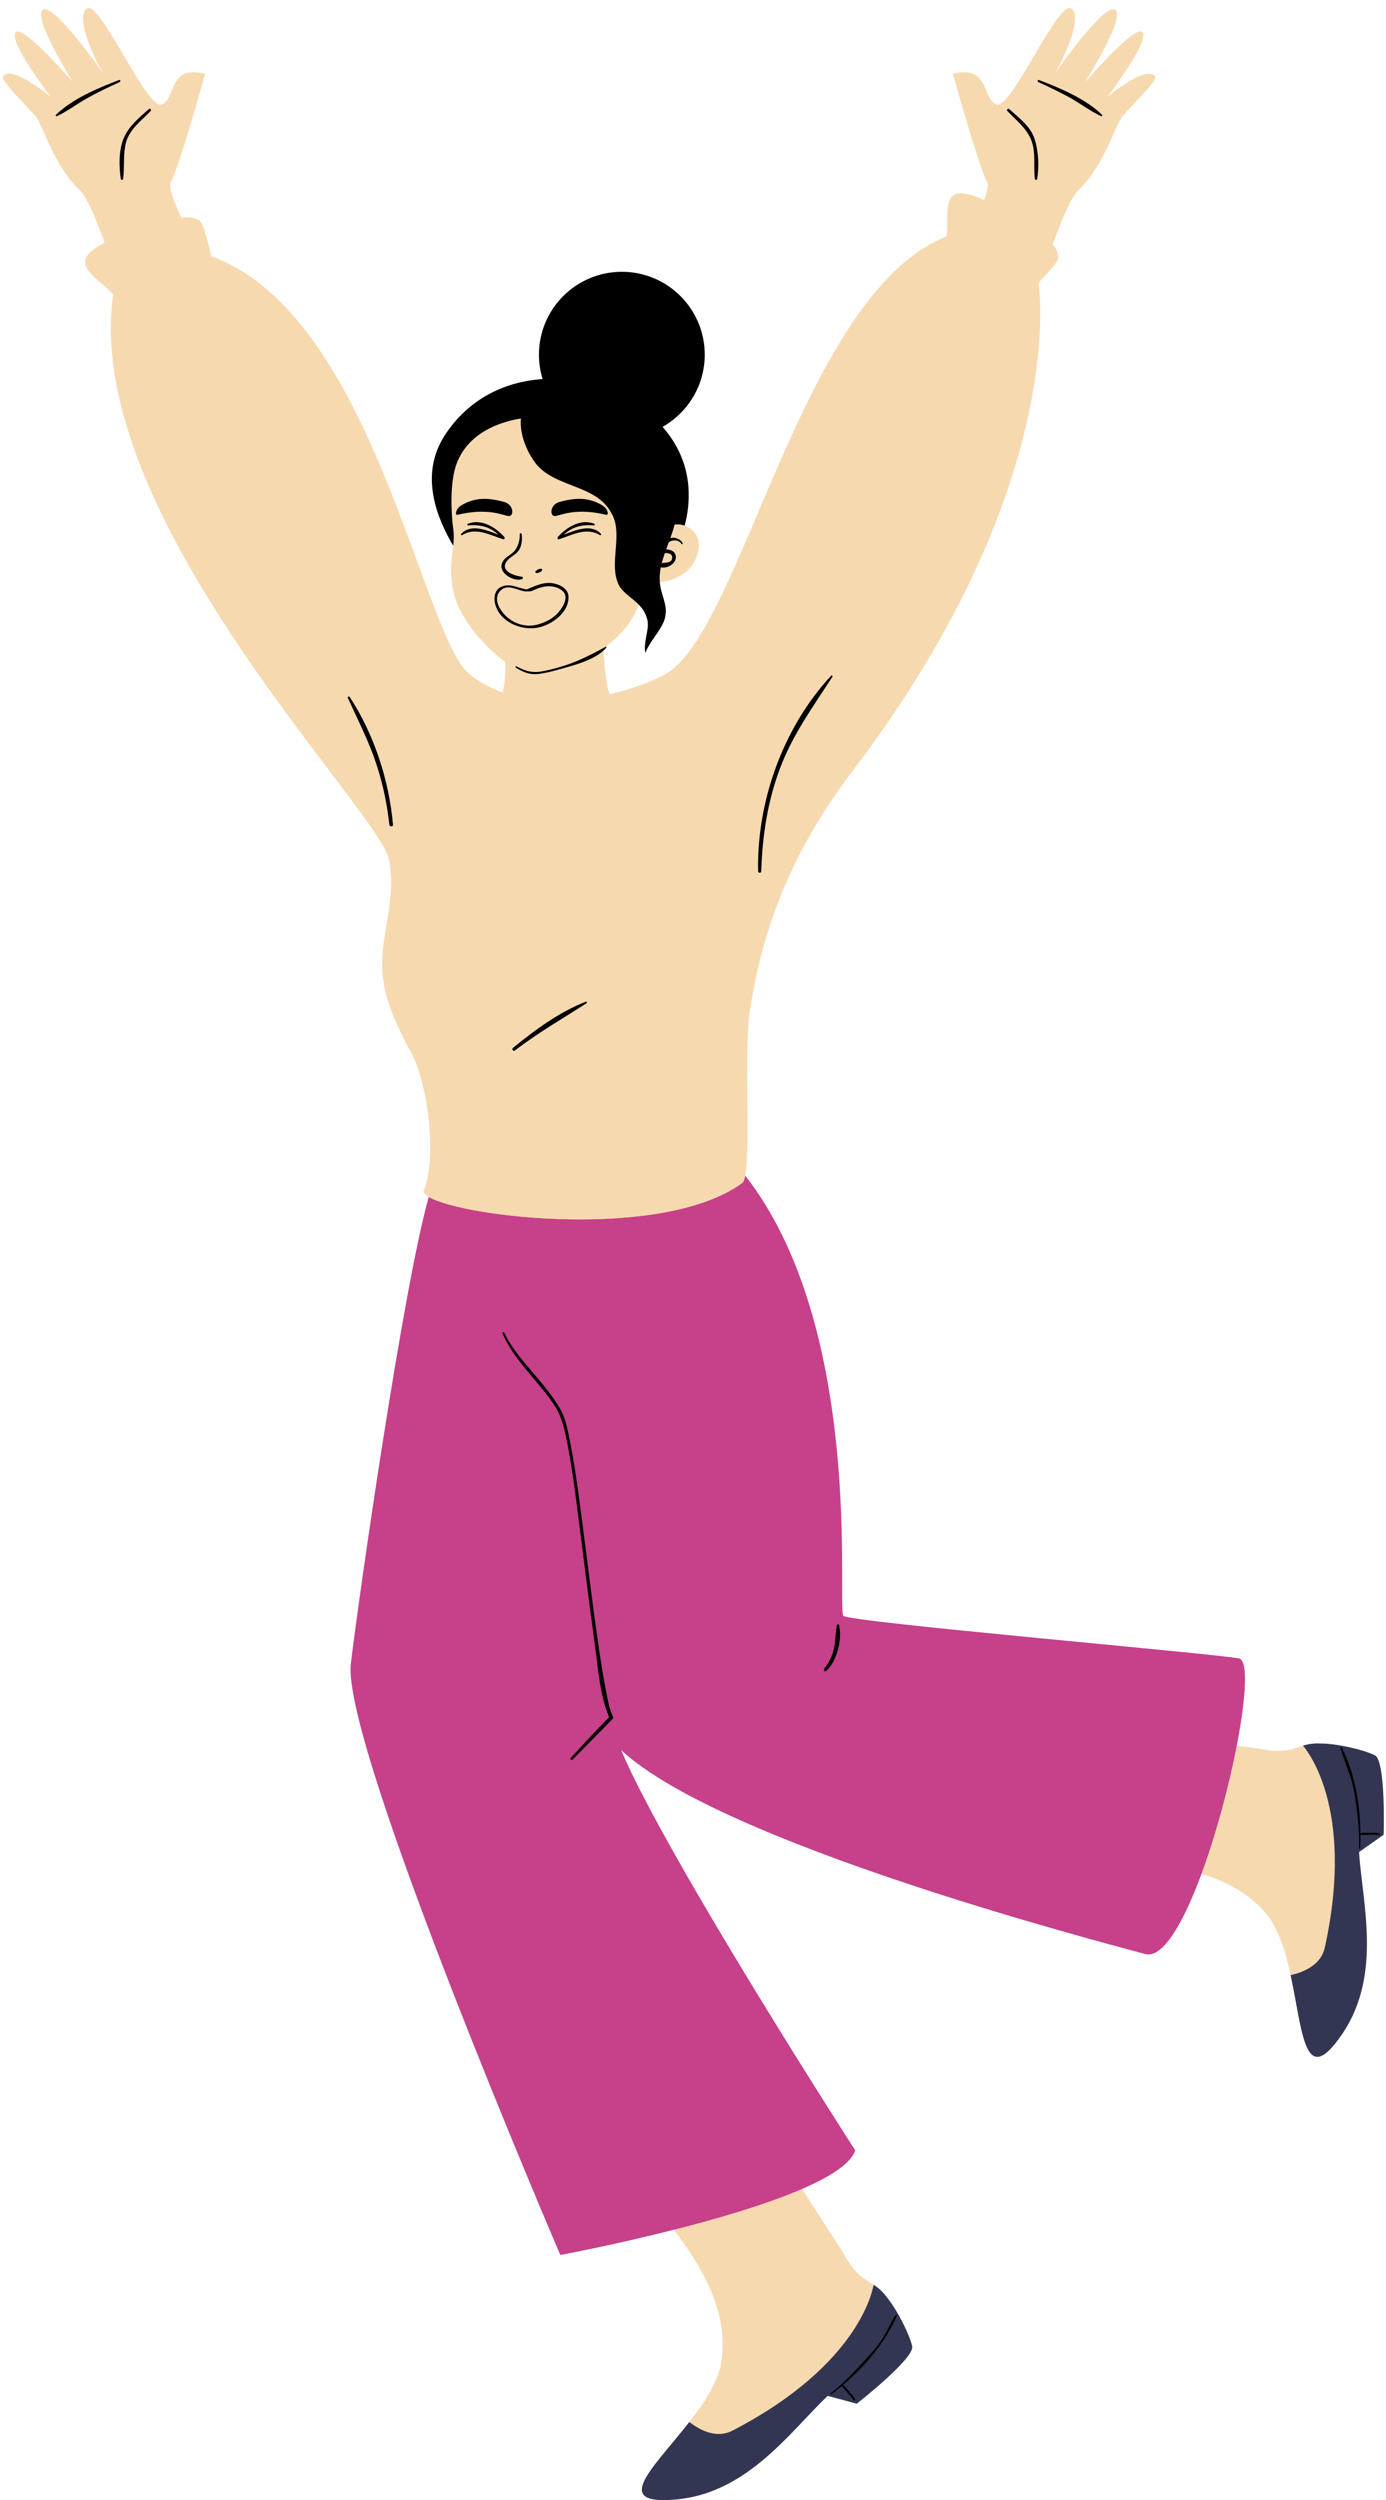
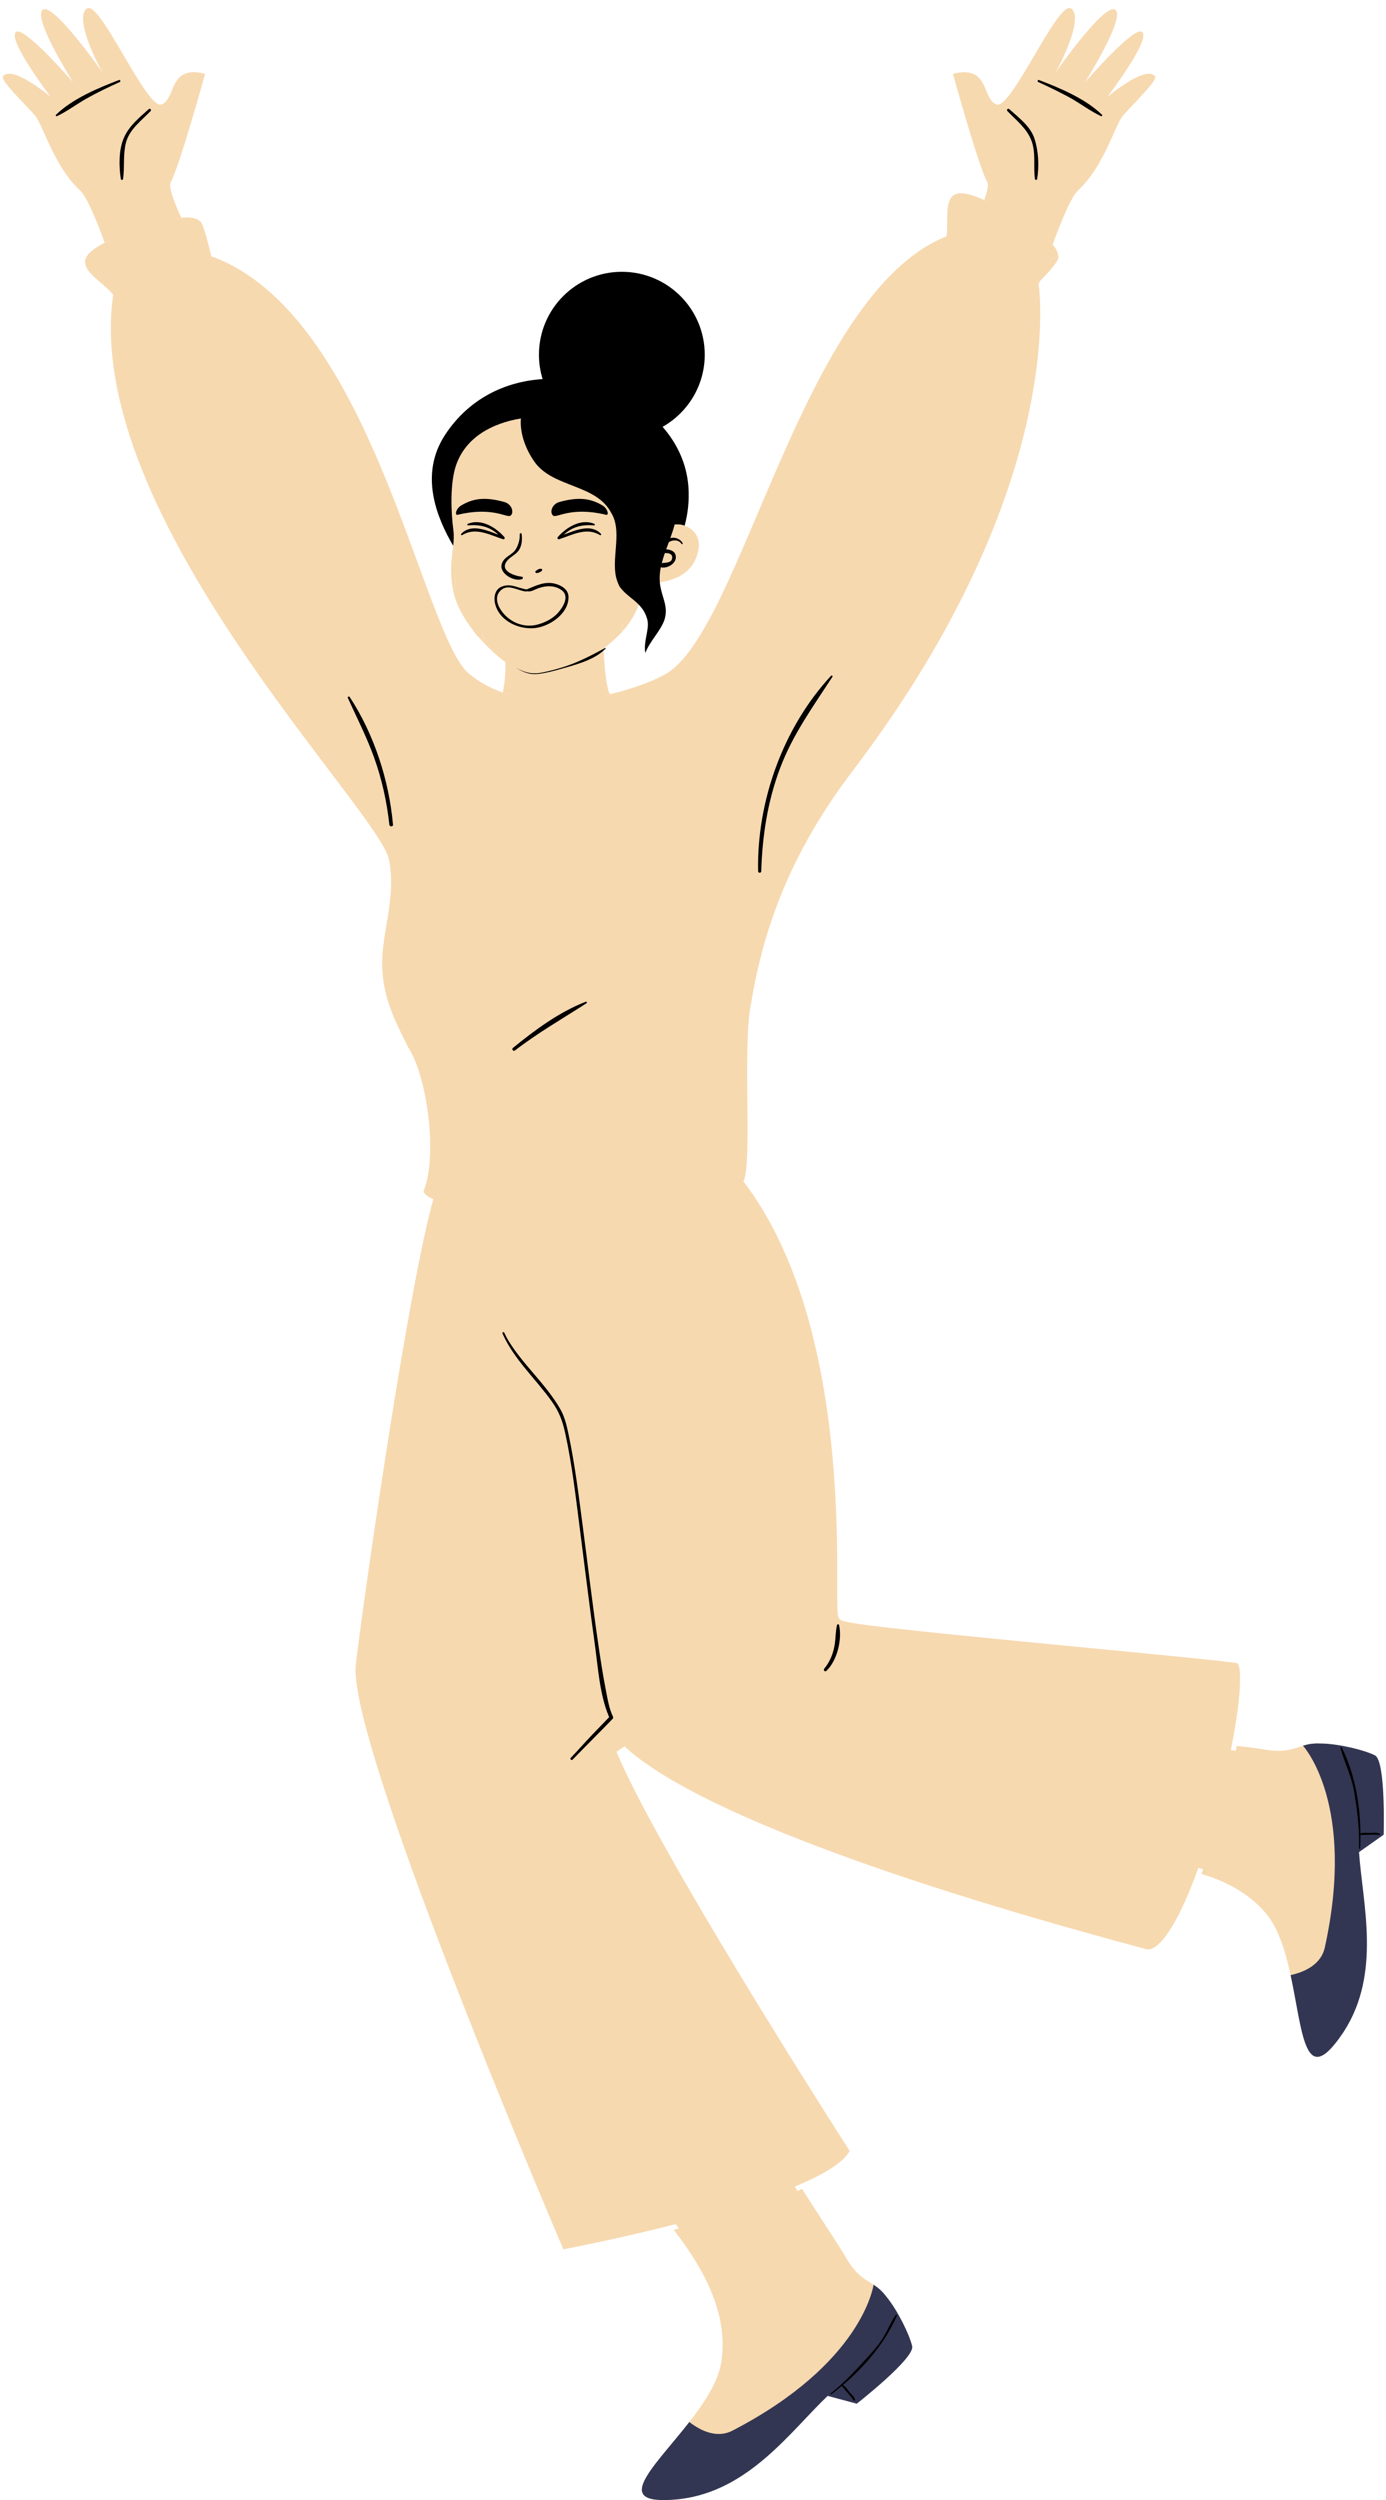
<svg xmlns="http://www.w3.org/2000/svg" fill="#000000" height="501.6" preserveAspectRatio="xMidYMid meet" version="1" viewBox="350.1 -1.6 278.1 501.6" width="278.1" zoomAndPan="magnify">
  <g id="change1_1">
    <path d="M626.747,365.98l-4.989,3.519l0.037,0.561c0.134,2.021,0.39,4.168,0.66,6.442 c1.103,9.276,2.352,19.789-3.524,28.91l-0.15,0.233c-0.227,0.344-0.464,0.683-0.711,1.021l-0.222,0.307 c-0.315,0.421-0.645,0.838-0.995,1.251c-0.223,0.262-0.434,0.486-0.639,0.694l-0.152,0.149c-0.174,0.169-0.337,0.315-0.493,0.441 l-0.081,0.068c-0.138,0.105-0.285,0.202-0.429,0.282l-0.104,0.055c-0.095,0.047-0.186,0.086-0.273,0.112l-0.1,0.034 c-0.025,0.005-0.091,0.013-0.159,0.013c-0.088-0.011-0.128-0.02-0.165-0.032c-0.095-0.033-0.152-0.067-0.21-0.112 c-0.11-0.101-0.169-0.16-0.227-0.226l-0.068-0.08c-0.085-0.11-0.167-0.229-0.246-0.364l-0.065-0.122 c-0.067-0.121-0.133-0.25-0.196-0.388l-0.089-0.197c-0.08-0.186-0.159-0.382-0.235-0.592l-0.037-0.109 c-0.089-0.258-0.151-0.452-0.213-0.653l-0.087-0.292c-0.06-0.206-0.12-0.421-0.177-0.643l-0.082-0.315 c-0.063-0.246-0.122-0.498-0.182-0.757l-0.327-1.511l-0.367-1.883l-0.315-1.699c-0.172-0.927-0.348-1.879-0.534-2.845l-0.305-1.539 c-0.087-0.424-0.182-0.857-0.275-1.288c-0.322,0.092-0.645,0.174-0.966,0.243c0.09,0.416,0.177,0.832,0.262,1.248 c-1.063-5.201-2.517-10.512-5.278-13.715c-3.407-3.951-7.9-6.366-12.873-7.82c0.113-0.307,0.222-0.631,0.334-0.943 c-0.018-0.005-0.035-0.012-0.053-0.017l-0.896-0.262l-0.323,0.876c-5.3,14.373-8.772,15.49-9.711,15.49 c-0.129,0-0.258-0.018-0.383-0.052l-1.938-0.522c-54.148-14.55-90.655-28.818-102.795-40.18l-1.604,1.119 c8.601,20.384,43.269,74.564,46.791,80.052c-0.764,1.496-3.175,3.775-9.957,6.712l-1.075,0.466l0.539,0.846 c0.314-0.131,0.629-0.262,0.934-0.394c3.545,5.576,7.363,11.31,8.503,13.246c2.329,4.162,4.087,4.821,5.851,5.969 c-0.009,0.038-0.066,0.412-0.233,1.051c0.082,0.058,0.168,0.116,0.247,0.174c0.229,0.17,0.412,0.321,0.597,0.487l0.148,0.143 c0.133,0.125,0.273,0.266,0.416,0.421l0.147,0.169c0.173,0.199,0.309,0.368,0.447,0.55l0.091,0.114 c2.128,2.627,4.408,7.29,4.916,9.448c-0.042,1.244-5.32,6.229-10.371,10.22l-5.897-1.582l-0.406,0.387 c-1.468,1.396-2.955,2.968-4.529,4.632c-6.421,6.782-13.697,14.471-24.464,15.793l-0.281,0.034c-0.406,0.046-0.816,0.08-1.229,0.106 l-0.389,0.027c-0.449,0.022-0.905,0.036-1.368,0.036l-0.228-0.001c-0.344-0.004-0.652-0.021-0.945-0.046l-0.209-0.021 c-0.24-0.025-0.461-0.057-0.659-0.098c-0.271-0.056-0.443-0.109-0.6-0.168l-0.103-0.045c-0.1-0.042-0.189-0.089-0.268-0.141 l-0.088-0.054c-0.018-0.015-0.068-0.063-0.11-0.116c-0.046-0.07-0.063-0.105-0.077-0.141c-0.035-0.097-0.045-0.163-0.047-0.232 c0.003-0.144,0.013-0.235,0.029-0.33c0.045-0.227,0.087-0.376,0.143-0.531c0.083-0.215,0.155-0.379,0.235-0.546l0.063-0.132 c0.196-0.391,0.459-0.836,0.779-1.321l0.067-0.102c0.363-0.542,0.747-1.071,1.169-1.623l0.084-0.11 c0.921-1.199,2.014-2.513,3.17-3.903c0.7-0.842,1.423-1.711,2.146-2.6l0.739-0.918l0.693-0.879c0.006-0.008,0.012-0.015,0.018-0.023 c-0.277-0.189-0.548-0.385-0.808-0.588c3.014-3.865,5.732-7.995,6.371-11.833c1.603-9.646-3.365-18.768-9.502-26.729 c0.348-0.088,0.7-0.179,1.051-0.269c-0.086-0.112-0.174-0.231-0.259-0.341l-0.401-0.521l-0.637,0.161 c-10.144,2.572-19.238,4.376-21.904,4.891c-3.962-9.28-43.451-102.271-41.641-117.416c1.57-13.13,10.401-75.067,15.599-93.464 l0.208-0.736l-0.655-0.394c-0.254-0.152-0.396-0.27-0.473-0.344c2.821-7.552,0.497-23.527-3.33-29.344 c-3.122-6.244-5.582-11.189-4.97-18.539c0.184-1.833,0.483-3.662,0.773-5.43c0.698-4.259,1.42-8.663,0.485-13.335 c-0.551-2.934-5.176-9.044-12.178-18.293c-17.824-23.546-47.657-62.955-43.155-94.713l0.058-0.408l-0.246-0.33 c-0.641-0.86-1.611-1.688-2.55-2.49c-1.599-1.365-3.252-2.777-2.81-3.872c0.172-0.427,0.832-1.333,3.309-2.597l0.789-0.403 l-0.306-0.832c-0.012-0.032-0.023-0.061-0.034-0.092c-0.307,0.142-0.611,0.288-0.904,0.437c-1.964-5.345-3.708-9.354-5.008-10.554 c-5.185-4.784-7.297-12.997-9.005-14.992s-6.973-7.025-6.4-7.813c1.783-2.452,9.578,4.105,9.578,4.105s-8.608-11.257-7.019-12.978 c1.457-1.579,11.522,10.064,11.522,10.064S356.559,1.95,358.678,0.36c2.119-1.59,12.183,12.845,12.183,12.845 c-1.192-1.787-5.96-11.389-3.311-13.11s12.005,20.448,14.985,19.256c2.98-1.192,1.304-8,8.72-6.146c0,0-5.113,18.529-6.886,21.718 c-0.47,0.844,0.428,3.511,2.113,7.17c-0.337,0.038-0.681,0.091-1.027,0.155c0.041,0.09,0.077,0.172,0.119,0.263l0.302,0.657 l0.719-0.081c0.352-0.04,0.695-0.063,1.025-0.063c0.99,0,1.676,0.202,2.037,0.599c0.042,0.059,0.576,0.889,1.862,6.421l0.123,0.53 l0.513,0.184c21.325,7.663,32.659,38.613,40.935,61.211c4.026,10.995,7.207,19.679,10.52,22.406c2.017,1.66,4.381,2.975,7.026,3.911 l1.052,0.372l0.236-1.006c-0.32-0.099-0.639-0.197-0.955-0.309c0.429-1.829,0.567-3.968,0.54-6.104 c-1.444-1.047-2.947-2.391-4.358-3.89c-0.072-0.5-0.152-1.088-0.232-1.706l-1.204-1.278l0.259,1.812 c-1.654-2.295-3.708-5.659-3.82-7.005c-0.02-0.241-0.032-0.71,0.019-1.574l0.009-0.151l-0.103-0.395 c-0.024-0.087-0.05-0.174-0.066-0.26c-0.232-1.218-0.342-2.281-0.382-3.243c-0.234,1.485-0.391,2.884-0.456,3.989 c-0.046-0.186-0.109-0.375-0.144-0.558c-0.809-4.241-0.255-6.75,0.008-9.082c0.07-0.619,0.112-1.227,0.11-1.85 c-4.226-7.819-4.527-14.321-0.917-19.839c4.207-6.428,10.887-10.248,18.809-10.754l1.265-0.081l-0.372-1.211 c-0.459-1.49-0.691-3.038-0.691-4.602c0-8.62,7.013-15.633,15.633-15.633s15.634,7.013,15.634,15.633 c0,5.616-3.047,10.829-7.95,13.605l-1.068,0.604l0.808,0.924c2.917,3.335,4.622,7.267,4.931,11.371 c0.191,2.55-0.052,5.087-0.723,7.541l-0.011,0.04c0.188,0.019,0.376,0.033,0.569,0.078c0.144,0.039,0.271,0.098,0.406,0.146 c2.068,0.742,3.179,2.548,2.781,4.741c-0.709,4.259-4.076,6.138-7.752,6.606c-0.032-0.335-0.037-0.671-0.031-1.006 c-0.031,0.004-0.064,0.01-0.095,0.014l-0.964,0.123l0.107,1.108c0.015,0.167,0.029,0.333,0.058,0.5 c0.147,0.945,0.395,1.771,0.613,2.499c0.436,1.454,0.75,2.503,0.268,4.048c-0.316,0.869-0.873,1.726-1.489,2.621 c0.136-0.846,0.204-1.7,0.022-2.536c-0.336-1.382-0.968-2.507-1.996-3.565l-1.098-1.13l-0.413,1.098 c0.271,0.234,0.542,0.469,0.794,0.728c-0.774,2.056-1.92,3.841-3.296,5.382c0-0.426-0.008-0.961-0.025-1.548 c-0.233,0.298-0.466,0.596-0.721,0.882l-0.254,0.284v0.382c0,0.358-0.004,0.65-0.008,0.862c-0.606,0.601-2.086,2.055-3.376,3.232 l-0.354,0.324l0.009,0.143c0.345-0.234,0.671-0.481,0.959-0.748c0.216,3.869,0.574,7.362,1.169,8.546 c0.035,0.071,0.089,0.14,0.14,0.208c-0.342,0.08-0.69,0.155-1.039,0.229c0.002,0.003,0.003,0.007,0.005,0.01 c0.063,0.122,0.143,0.238,0.227,0.351l0.392,0.521l0.643-0.137c5.256-1.223,9.368-2.958,11.464-4.175 c6.589-3.823,12.332-17.331,18.98-32.972c9.108-21.424,20.443-48.087,37.192-54.747l0.529-0.21l0.089-0.563 c0.148-0.936,0.151-2.021,0.154-3.069c0.006-2.103,0.012-4.277,1.133-4.648c0.168-0.056,0.378-0.083,0.626-0.083 c0.679,0,1.967,0.218,4.247,1.258l0.983,0.449l0.338-0.924c-0.302-0.149-0.604-0.296-0.906-0.434 c0.652-1.788,0.911-3.065,0.613-3.601c-1.773-3.189-6.886-21.718-6.886-21.718c7.416-1.854,5.74,4.954,8.72,6.146 S562.36-1.627,565.009,0.095s-2.119,11.323-3.311,13.11c0,0,10.064-14.435,12.183-12.845c2.119,1.59-6.092,14.567-6.092,14.567 s10.064-11.643,11.522-10.064c1.589,1.722-7.019,12.978-7.019,12.978s7.795-6.557,9.578-4.105c0.573,0.788-4.692,5.818-6.4,7.813 s-3.82,10.208-9.005,14.992c-1.33,1.227-3.125,5.393-5.144,10.924c-0.232-0.271-0.492-0.539-0.771-0.801 c-0.057,0.154-0.112,0.3-0.169,0.458l-0.2,0.548l0.38,0.444c0.657,0.77,0.956,1.431,0.887,1.964 c-0.017,0.041-0.321,0.855-3.42,4.056l-0.155,0.161l-0.378,1.115l0.037,0.244c0.063,0.398,5.683,40.461-37.109,96.778 c-11.139,14.659-17.676,29.577-20.572,46.947c-0.934,4.356-0.859,12.365-0.788,20.111c0.058,6.163,0.112,11.984-0.406,14.577 l-0.09,0.449l0.282,0.362c19.334,24.779,19.269,66.026,19.244,81.554c-0.008,5.186,0.021,6.154,0.395,6.715l0.055,0.082l0.07,0.07 c0.789,0.79,7.45,1.639,50.027,5.739c14.108,1.358,27.441,2.643,29.805,3.064c0.482,0.555,1.147,4.436-1.172,16.379l-0.205,1.056 l0.986,0.118c0.065-0.326,0.139-0.662,0.201-0.984c2.241,0.269,4.024,0.491,4.968,0.646c4.688,0.873,6.319-0.055,8.33-0.676 c0.023,0.031,0.274,0.314,0.659,0.853c0.378-0.102,0.721-0.178,1.057-0.227l0.17-0.02c0.188-0.023,0.398-0.042,0.622-0.053 c0.084-0.005,0.438-0.008,0.438-0.008c0.159,0,0.324,0.004,0.495,0.013l0.232,0.004c3.288,0.044,8.329,1.275,10.311,2.267 C626.462,352.302,626.913,359.548,626.747,365.98z M611.585,348.63c0.473-0.145,0.971-0.27,1.534-0.352 C612.556,348.359,612.059,348.485,611.585,348.63z M610.464,401.979c-0.271-1.441-0.545-2.972-0.847-4.535 C609.919,399.008,610.193,400.537,610.464,401.979z M558.514,55.498c0.076-0.225,0.151-0.445,0.227-0.668 c-0.157,0.162-0.315,0.325-0.463,0.476L558.514,55.498L558.514,55.498z" fill="#f7d9b0" />
  </g>
  <g id="change2_1">
-     <path d="M598.692,331.133c-5.52-1.044-78.104-7.266-79.379-8.541c-1.263-1.893,4.345-57.534-19.682-88.329 c-0.155,0.776-0.357,1.305-0.625,1.499c-15.902,11.57-56.025,6.887-62.878,2.775c-5.117,18.113-13.969,79.733-15.629,93.617 c-1.951,16.316,42.031,118.668,42.031,118.668s10.549-1.959,22.753-5.053c8.839-2.241,18.544-5.076,25.742-8.194 c5.66-2.452,9.771-5.078,10.686-7.727c0,0-37.907-58.803-46.996-80.344c20.061,18.774,96.288,38.514,105.153,40.936 c3.551,0.97,7.698-6.301,11.296-16.057c2.935-7.959,5.503-17.57,7.084-25.711C600.115,339.058,600.605,331.495,598.692,331.133z" fill="#c6408a" />
-   </g>
+     </g>
  <g id="change3_1">
    <path d="M450.506,120.644c-0.818-1.298-1.121-3,0.379-4.042c1.416-0.983,3.324,0.399,4.799,0.47 c0.049,0.003,0.086-0.02,0.119-0.046c0.612,0.09,0.964-0.008,1.581-0.3c1.703-0.803,3.858-1.118,5.472,0.133 c1.585,1.228,0.166,3.411-0.769,4.465c-1.063,1.199-2.548,1.942-4.066,2.367C455.101,124.507,452.075,123.136,450.506,120.644z M469.176,129.464c0.739-0.379,1.479-0.77,2.225-1.178c1.285-0.92,2.498-1.979,3.574-3.184c0-2.045-0.127-6.202-1.007-10.056 c-0.167-0.472-0.295-0.956-0.371-1.458c-0.989-3.412-2.836-6.488-3.743-8.149c-1.795-0.775-3.603-0.275-5.396,0.371 c0.47,1.182,3.454,8.715,3.899,10.643C469.075,119.563,469.172,126.027,469.176,129.464z M446.832,116.251 c0.547-2.094,0.869-4.143,1.462-6.162c0.295-1.053,0.701-3.396,0.834-4.183c-1.759-0.646-3.534-1.208-5.298-0.612 c-1.479,3.12-2.462,8.967-2.658,12.247c0.803,3.277,3.194,6.855,5.978,9.81C446.74,124.49,446.03,119.323,446.832,116.251z M558.513,55.498l-0.236-0.192c0.148-0.151,0.306-0.314,0.463-0.476c1.623-1.677,3.591-3.848,3.692-4.622 c0.119-0.915-0.355-1.85-1.118-2.743c-1.816-2.126-5.308-4.016-6.618-4.842c-1.179-0.804-4.195-2.763-7.126-4.099 c-2.177-0.992-4.308-1.643-5.603-1.214c-2.562,0.849-1.5,5.605-1.96,8.511c-29.018,11.539-40.917,78.854-56.305,87.783 c-2.188,1.27-6.278,2.923-11.189,4.065c-6.566,1.528-14.598,2.133-21.546-0.325c-2.407-0.852-4.685-2.063-6.723-3.74 c-9.49-7.811-19.412-72.166-51.752-83.786c-0.606-2.604-1.53-6.243-2.096-6.867c-0.809-0.89-2.286-1.041-3.915-0.858 c-2.598,0.293-5.584,1.442-6.874,1.848c-1.499,0.413-5.456,1.598-8.506,3.154c-1.829,0.933-3.332,2-3.781,3.113 c-1.061,2.627,3.742,4.995,5.485,7.334c-6.278,44.289,53.482,103.422,55.343,113.343c1.275,6.374-0.637,12.111-1.275,18.485 c-0.637,7.649,1.912,12.748,5.099,19.123c3.825,5.737,5.962,21.649,3.187,28.684c-0.169,0.429,0.187,0.891,0.968,1.36 c6.853,4.113,46.976,8.795,62.878-2.775c0.268-0.195,0.47-0.723,0.625-1.499c1.181-5.911-0.49-26.83,1.2-34.719 c2.55-15.298,8.035-30.258,20.381-46.507C564.794,95.681,558.516,55.515,558.513,55.498L558.513,55.498z" fill="#f7d9b0" />
  </g>
  <g id="change4_1">
    <path d="M533.128,469.117c0.567,2.409-11.12,11.545-11.12,11.545l-5.839-1.566 c-7.374,7.018-15.718,18.991-29.561,20.692c-0.098,0.012-0.195,0.025-0.294,0.036c-0.42,0.047-0.845,0.083-1.275,0.11 c-0.134,0.009-0.266,0.021-0.402,0.028c-0.545,0.027-1.095,0.042-1.657,0.036c-0.37-0.004-0.702-0.023-1.017-0.05 c-0.082-0.007-0.16-0.015-0.238-0.023c-0.271-0.029-0.524-0.066-0.752-0.113c-0.027-0.006-0.059-0.009-0.086-0.015 c-0.248-0.054-0.465-0.122-0.663-0.198c-0.049-0.019-0.094-0.039-0.14-0.059c-0.16-0.069-0.304-0.145-0.43-0.229 c-0.025-0.017-0.054-0.031-0.078-0.048c-0.139-0.101-0.254-0.213-0.35-0.333c-0.022-0.027-0.039-0.056-0.058-0.085 c-0.073-0.105-0.131-0.216-0.175-0.334c-0.011-0.029-0.024-0.056-0.034-0.086c-0.044-0.144-0.069-0.297-0.074-0.459 c-0.001-0.03,0.002-0.063,0.003-0.093c0.001-0.141,0.016-0.289,0.043-0.443c0.007-0.04,0.012-0.078,0.021-0.119 c0.039-0.184,0.093-0.376,0.166-0.576c0.009-0.024,0.02-0.049,0.029-0.074c0.069-0.183,0.152-0.372,0.246-0.567 c0.023-0.048,0.045-0.095,0.07-0.144c0.224-0.446,0.507-0.922,0.839-1.426c0.032-0.049,0.065-0.098,0.098-0.148 c0.348-0.518,0.744-1.064,1.179-1.634c0.028-0.037,0.057-0.074,0.085-0.111c1.494-1.945,3.415-4.165,5.333-6.526 c0.095-0.116,0.189-0.233,0.284-0.35c0.15-0.186,0.3-0.373,0.45-0.56c0.155-0.194,0.308-0.389,0.462-0.585 c0.074-0.094,0.149-0.188,0.223-0.282l0,0c2.415,1.889,5.644,3.296,8.645,1.741c26.13-13.543,28.257-29.023,28.32-29.282v-0.002 c0.012,0.008,0.024,0.017,0.036,0.025c0.19,0.124,0.38,0.255,0.571,0.397c0.018,0.013,0.036,0.025,0.054,0.038 c0.204,0.154,0.41,0.324,0.618,0.51c0.052,0.047,0.105,0.102,0.158,0.152c0.156,0.147,0.314,0.305,0.473,0.478 c0.068,0.074,0.138,0.156,0.206,0.236c0.148,0.171,0.297,0.357,0.448,0.556c0.044,0.058,0.087,0.102,0.132,0.163 C530.198,461.963,532.56,466.709,533.128,469.117z M625.978,350.577c-2.213-1.106-7.372-2.327-10.744-2.372 c-0.071-0.004-0.128,0-0.198-0.003c-0.259-0.012-0.507-0.016-0.741-0.012c-0.097,0.002-0.195,0.003-0.289,0.007 c-0.249,0.012-0.485,0.033-0.71,0.061c-0.058,0.007-0.121,0.012-0.178,0.02c-0.563,0.081-1.06,0.207-1.534,0.352 c-0.013,0.004-0.028,0.007-0.041,0.011l0.001,0.001c0.158,0.213,10.693,11.754,4.377,40.5c-0.725,3.301-3.873,4.882-6.87,5.528 c0.09,0.416,0.177,0.832,0.262,1.248c0.016,0.08,0.032,0.16,0.049,0.24c0.084,0.413,0.165,0.825,0.245,1.236 c0.003,0.017,0.007,0.033,0.01,0.05c0.302,1.563,0.576,3.094,0.847,4.535c0.029,0.154,0.058,0.308,0.087,0.46 c0.038,0.201,0.077,0.402,0.115,0.599c0.056,0.287,0.112,0.57,0.169,0.847c0.033,0.16,0.066,0.316,0.099,0.473 c0.046,0.22,0.093,0.437,0.14,0.65c0.031,0.138,0.061,0.275,0.093,0.41c0.061,0.265,0.123,0.524,0.186,0.775 c0.027,0.109,0.055,0.215,0.083,0.321c0.06,0.231,0.122,0.455,0.185,0.672c0.03,0.104,0.061,0.207,0.092,0.308 c0.065,0.213,0.132,0.418,0.2,0.616c0.022,0.063,0.043,0.13,0.065,0.192c0.083,0.231,0.17,0.446,0.259,0.651 c0.032,0.075,0.065,0.146,0.098,0.217c0.075,0.161,0.151,0.313,0.23,0.455c0.026,0.048,0.052,0.1,0.078,0.145 c0.101,0.172,0.207,0.325,0.316,0.466c0.034,0.044,0.07,0.084,0.105,0.125c0.089,0.104,0.181,0.197,0.276,0.279 c0.033,0.029,0.065,0.061,0.099,0.087c0.123,0.094,0.25,0.17,0.383,0.227c0.036,0.016,0.074,0.025,0.111,0.037 c0.109,0.037,0.222,0.062,0.339,0.073c0.041,0.004,0.081,0.011,0.123,0.011c0.15,0.003,0.305-0.013,0.467-0.054 c0.034-0.009,0.071-0.025,0.106-0.035c0.138-0.042,0.281-0.101,0.429-0.175c0.049-0.025,0.098-0.048,0.148-0.077 c0.183-0.103,0.371-0.225,0.569-0.378c0.025-0.02,0.052-0.045,0.078-0.066c0.179-0.143,0.365-0.31,0.557-0.496 c0.058-0.056,0.116-0.113,0.174-0.172c0.222-0.225,0.449-0.467,0.689-0.749c0.364-0.428,0.705-0.861,1.033-1.298 c0.079-0.105,0.152-0.212,0.229-0.318c0.256-0.351,0.503-0.704,0.738-1.059c0.053-0.081,0.104-0.162,0.157-0.244 c7.555-11.726,3.694-25.804,3.021-35.961l4.94-3.484C627.733,366.51,628.19,351.683,625.978,350.577z" fill="#333652" />
  </g>
  <g id="change5_1">
-     <path d="M491.506,69.563c0-9.186-7.447-16.633-16.633-16.633s-16.633,7.447-16.633,16.633c0,1.705,0.259,3.348,0.735,4.896 c-7.507,0.48-14.803,3.901-19.582,11.205c-5.251,8.024-1.592,16.718,1.643,22.236c0.119-1.053,0.178-2.069,0.026-3.193 c-0.49-3.613-0.664-9.406,0.531-12.919c1.89-5.559,7.11-8.451,13.025-9.434c-0.246,2.964,0.949,6.26,2.866,8.895 c3.825,5.064,12.324,4.285,15.299,10.128c2.072,3.481,0.216,8.248,0.815,12.212c0.076,0.502,0.204,0.986,0.371,1.458 c0.138,0.389,0.298,0.77,0.514,1.133c1.045,1.437,2.571,2.286,3.789,3.541c0.764,0.786,1.408,1.731,1.736,3.081 c0.425,1.948-0.85,4.285-0.425,6.622c0.85-2.337,2.975-4.285,3.825-6.622c0.85-2.727-0.425-4.285-0.85-7.012 c-0.032-0.19-0.043-0.381-0.061-0.571c-0.095-1-0.011-2.001,0.192-3.005c1.261,0.336,3.042-0.708,3.02-2.05 c-0.018-1.098-0.962-1.483-1.937-1.559c0.172-0.472,0.348-0.946,0.525-1.421c0.781-0.533,1.999-0.525,2.54,0.329 c0.095,0.15,0.314,0.02,0.236-0.136c-0.383-0.769-1.465-1.257-2.316-1.049c-0.059,0.015-0.11,0.039-0.166,0.056 c0.329-0.909,0.634-1.825,0.875-2.75c0.515-0.046,1.044-0.034,1.596,0.093c0.144,0.039,0.271,0.098,0.406,0.146 c0.635-2.326,0.973-4.966,0.755-7.88c-0.343-4.562-2.258-8.619-5.175-11.954C488.094,81.182,491.506,75.775,491.506,69.563z M483.502,109.361c0.697-0.012,1.448,0.119,1.472,0.803c0.045,1.221-1.185,1.085-2.092,1.213 C483.056,110.707,483.267,110.035,483.502,109.361z M530.067,463.03c-2.341,5.327-6.335,10.074-10.833,13.878 c0.572,0.343,0.965,1.028,1.399,1.517c0.372,0.417,0.862,0.869,1.038,1.414c0.061,0.188-0.202,0.278-0.303,0.128 c-0.693-1.03-1.622-1.873-2.346-2.873c-0.699,0.584-1.408,1.149-2.126,1.686c-0.105,0.078-0.245-0.102-0.14-0.182 c2.627-2.034,4.865-4.479,7.102-6.922c1.381-1.509,2.791-3.054,3.781-4.857c0.721-1.313,1.317-2.706,2.176-3.936 C529.924,462.726,530.142,462.859,530.067,463.03z M626.818,366.559c-1.246-0.149-2.495,0.028-3.74-0.037 c0.002,0.905-0.017,1.804-0.062,2.693c-0.007,0.149-0.237,0.15-0.232,0c0.129-3.791-0.363-7.658-0.989-11.393 c-0.52-3.099-1.918-5.717-2.732-8.699c-0.043-0.157,0.192-0.264,0.267-0.113c2.598,5.208,3.692,11.335,3.741,17.231 c0.612-0.2,1.321-0.085,1.955-0.103c0.594-0.017,1.266-0.111,1.836,0.096C627.026,366.292,627.016,366.583,626.818,366.559z M451.926,110.826c-1.832,2.118,1.531,3.15,2.854,3.275c0.284,0.027,0.333,0.388,0.066,0.489c-1.572,0.595-4.724-1.154-4.047-3.114 c0.507-1.469,2.064-1.662,2.815-2.91c0.537-0.892,0.812-1.953,0.772-3c-0.009-0.211,0.338-0.264,0.371-0.051 c0.168,1.08,0.061,2.455-0.609,3.363C453.53,109.717,452.589,110.06,451.926,110.826z M457.828,113.381 c-0.266,0.041-0.451-0.302-0.192-0.455c0.226-0.133,0.461-0.348,0.728-0.392c0.165-0.027,0.453-0.085,0.514,0.138 c0.054,0.198-0.193,0.379-0.341,0.464C458.317,113.262,458.079,113.343,457.828,113.381z M441.913,101.688 c-0.605,0.147-0.352-1.255,0.756-1.897c2.199-1.276,4.501-1.825,8.617-0.675c1.65,0.461,1.986,2.299,1.211,2.76 C451.756,102.317,448.873,100.002,441.913,101.688z M471.722,101.688c-6.96-1.686-9.843,0.629-10.584,0.188 c-0.775-0.461-0.439-2.299,1.211-2.76c4.116-1.15,6.418-0.601,8.617,0.675C472.074,100.433,472.328,101.835,471.722,101.688z M471.205,128.915c-2.112,1.965-5.984,2.97-8.533,3.69c-1.513,0.427-3.06,0.846-4.628,1.015c-1.737,0.187-2.948-0.357-4.432-1.259 c-0.168-0.102-0.018-0.359,0.154-0.264c1.9,1.054,3.33,1.375,5.421,0.944c1.493-0.307,2.967-0.702,4.415-1.178 c1.982-0.651,3.784-1.48,5.575-2.399c0.739-0.379,1.479-0.77,2.225-1.178c0.074-0.04,0.147-0.078,0.221-0.119 c0.115-0.063,0.209,0.078,0.133,0.172C471.591,128.542,471.403,128.731,471.205,128.915z M557.667,26.22 c0.828,2.549,0.951,5.462,0.541,8.103c-0.034,0.221-0.417,0.224-0.448,0c-0.366-2.623,0.271-5.38-0.783-7.912 c-0.995-2.389-3.012-3.909-4.745-5.732c-0.241-0.252,0.123-0.612,0.38-0.381C554.482,21.986,556.851,23.71,557.667,26.22z M571.216,21.427c0.149,0.144-0.039,0.351-0.209,0.271c-2.263-1.065-4.286-2.657-6.495-3.845c-1.998-1.074-4.043-2.065-6.108-3.004 c-0.222-0.101-0.062-0.482,0.167-0.394C562.841,16.089,567.896,18.202,571.216,21.427z M380.321,20.679 c-1.85,1.945-4.297,3.672-4.969,6.424c-0.59,2.417-0.221,4.799-0.559,7.22c-0.031,0.224-0.414,0.221-0.448,0 c-0.393-2.532-0.447-5.781,0.577-8.188c1.053-2.476,3.067-4.076,5.019-5.836C380.197,20.067,380.561,20.427,380.321,20.679z M374.149,14.848c-2.289,1.041-4.578,2.123-6.765,3.367c-1.958,1.114-3.804,2.524-5.838,3.482c-0.17,0.08-0.357-0.127-0.209-0.271 c3.319-3.224,8.376-5.338,12.645-6.972C374.21,14.367,374.37,14.748,374.149,14.848z M473.087,342.803 c0.074,0.153,0.065,0.321-0.058,0.448c-2.651,2.757-5.387,5.438-8.036,8.191c-0.232,0.241-0.598-0.125-0.366-0.366 c1.469-1.527,2.862-3.137,4.335-4.667c0.918-0.953,1.835-1.906,2.753-2.859c0.207-0.215,0.413-0.429,0.62-0.644 c-0.017-0.026-0.034-0.052-0.053-0.096c-1.877-4.445-2.184-9.866-2.844-14.588c-1.055-7.547-1.967-15.112-2.941-22.67 c-0.842-6.534-1.576-13.148-2.985-19.592c-0.526-2.407-1.197-4.273-2.649-6.32c-3.264-4.603-7.612-8.455-9.934-13.681 c-0.099-0.223,0.222-0.42,0.332-0.195c0.287,0.585,0.576,1.169,0.919,1.724c2.993,4.849,7.463,8.63,10.309,13.569 c0.895,1.553,1.299,3.262,1.668,5.007c1.325,6.273,2.098,12.671,2.93,19.023c1.02,7.788,1.942,15.592,3.082,23.365 c0.441,3.011,0.9,6.023,1.487,9.009C472.004,339.229,472.296,341.164,473.087,342.803z M517.128,134.187 c-3.872,5.954-7.96,11.582-10.491,18.294c-2.525,6.694-3.572,13.587-3.795,20.716c-0.012,0.401-0.616,0.403-0.624,0 c-0.292-14.031,5.03-28.87,14.639-39.219C516.99,133.835,517.234,134.022,517.128,134.187z M420.267,138.243 c4.905,7.464,7.901,16.746,8.684,25.604c0.041,0.473-0.681,0.461-0.73,0c-0.505-4.646-1.522-9.229-3.118-13.624 c-1.475-4.061-3.418-7.847-5.197-11.769C419.796,138.211,420.117,138.014,420.267,138.243z M467.637,199.378 c0.19-0.073,0.29,0.215,0.133,0.316c-4.856,3.123-9.783,5.945-14.37,9.484c-0.295,0.227-0.687-0.282-0.399-0.517 C457.404,205.076,462.306,201.434,467.637,199.378z M464.174,118.13c-0.032-1.526-1.53-2.345-2.818-2.646 c-2.047-0.478-3.777,0.45-5.599,1.182c-0.007-0.002-0.009-0.01-0.017-0.011c-1.864-0.292-3.265-1.335-5.113-0.495 c-1.183,0.538-1.46,2.001-1.236,3.141c0.675,3.442,4.346,5.265,7.553,5.149C460.106,124.335,464.248,121.62,464.174,118.13z M450.506,120.644c-0.818-1.298-1.121-3,0.379-4.042c1.416-0.983,3.324,0.399,4.799,0.47c0.049,0.003,0.086-0.02,0.119-0.046 c0.612,0.09,0.964-0.008,1.581-0.3c1.703-0.803,3.858-1.118,5.472,0.133c1.585,1.228,0.166,3.411-0.769,4.465 c-1.063,1.199-2.548,1.942-4.066,2.367C455.101,124.507,452.075,123.136,450.506,120.644z M451.038,106.59 c-0.634-0.205-1.271-0.45-1.91-0.684c-1.759-0.646-3.534-1.208-5.298-0.612c-0.334,0.113-0.667,0.265-1,0.468 c-0.156,0.095-0.307-0.117-0.191-0.247c1.928-2.084,5.054-0.771,7.462,0.164c-1.715-1.578-3.598-2.071-6.076-1.873 c-0.198,0.015-0.2-0.257-0.043-0.32c2.703-1.081,5.571,0.694,7.314,2.661C451.462,106.334,451.306,106.677,451.038,106.59z M463.218,105.68c2.408-0.935,5.534-2.248,7.462-0.164c0.118,0.128-0.033,0.34-0.191,0.247c-0.211-0.129-0.423-0.232-0.635-0.323 c-1.795-0.775-3.603-0.275-5.396,0.371c-0.729,0.263-1.455,0.548-2.177,0.781c-0.268,0.086-0.424-0.257-0.258-0.444 c1.743-1.968,4.612-3.742,7.314-2.661c0.157,0.063,0.155,0.336-0.043,0.32C466.816,103.609,464.933,104.102,463.218,105.68z M515.922,333.629c-0.294,0.281-0.683-0.134-0.436-0.437c1.13-1.393,1.801-3.014,2.089-4.785c0.213-1.312,0.16-2.688,0.477-3.976 c0.048-0.198,0.357-0.202,0.403,0C519.117,327.312,518.076,331.568,515.922,333.629z" fill="inherit" />
+     <path d="M491.506,69.563c0-9.186-7.447-16.633-16.633-16.633s-16.633,7.447-16.633,16.633c0,1.705,0.259,3.348,0.735,4.896 c-7.507,0.48-14.803,3.901-19.582,11.205c-5.251,8.024-1.592,16.718,1.643,22.236c0.119-1.053,0.178-2.069,0.026-3.193 c-0.49-3.613-0.664-9.406,0.531-12.919c1.89-5.559,7.11-8.451,13.025-9.434c-0.246,2.964,0.949,6.26,2.866,8.895 c3.825,5.064,12.324,4.285,15.299,10.128c2.072,3.481,0.216,8.248,0.815,12.212c0.076,0.502,0.204,0.986,0.371,1.458 c0.138,0.389,0.298,0.77,0.514,1.133c1.045,1.437,2.571,2.286,3.789,3.541c0.764,0.786,1.408,1.731,1.736,3.081 c0.425,1.948-0.85,4.285-0.425,6.622c0.85-2.337,2.975-4.285,3.825-6.622c0.85-2.727-0.425-4.285-0.85-7.012 c-0.032-0.19-0.043-0.381-0.061-0.571c-0.095-1-0.011-2.001,0.192-3.005c1.261,0.336,3.042-0.708,3.02-2.05 c-0.018-1.098-0.962-1.483-1.937-1.559c0.172-0.472,0.348-0.946,0.525-1.421c0.781-0.533,1.999-0.525,2.54,0.329 c0.095,0.15,0.314,0.02,0.236-0.136c-0.383-0.769-1.465-1.257-2.316-1.049c-0.059,0.015-0.11,0.039-0.166,0.056 c0.329-0.909,0.634-1.825,0.875-2.75c0.515-0.046,1.044-0.034,1.596,0.093c0.144,0.039,0.271,0.098,0.406,0.146 c0.635-2.326,0.973-4.966,0.755-7.88c-0.343-4.562-2.258-8.619-5.175-11.954C488.094,81.182,491.506,75.775,491.506,69.563z M483.502,109.361c0.697-0.012,1.448,0.119,1.472,0.803c0.045,1.221-1.185,1.085-2.092,1.213 C483.056,110.707,483.267,110.035,483.502,109.361z M530.067,463.03c-2.341,5.327-6.335,10.074-10.833,13.878 c0.572,0.343,0.965,1.028,1.399,1.517c0.372,0.417,0.862,0.869,1.038,1.414c0.061,0.188-0.202,0.278-0.303,0.128 c-0.693-1.03-1.622-1.873-2.346-2.873c-0.699,0.584-1.408,1.149-2.126,1.686c-0.105,0.078-0.245-0.102-0.14-0.182 c2.627-2.034,4.865-4.479,7.102-6.922c1.381-1.509,2.791-3.054,3.781-4.857c0.721-1.313,1.317-2.706,2.176-3.936 C529.924,462.726,530.142,462.859,530.067,463.03z M626.818,366.559c-1.246-0.149-2.495,0.028-3.74-0.037 c0.002,0.905-0.017,1.804-0.062,2.693c-0.007,0.149-0.237,0.15-0.232,0c0.129-3.791-0.363-7.658-0.989-11.393 c-0.52-3.099-1.918-5.717-2.732-8.699c-0.043-0.157,0.192-0.264,0.267-0.113c2.598,5.208,3.692,11.335,3.741,17.231 c0.612-0.2,1.321-0.085,1.955-0.103c0.594-0.017,1.266-0.111,1.836,0.096C627.026,366.292,627.016,366.583,626.818,366.559z M451.926,110.826c-1.832,2.118,1.531,3.15,2.854,3.275c0.284,0.027,0.333,0.388,0.066,0.489c-1.572,0.595-4.724-1.154-4.047-3.114 c0.507-1.469,2.064-1.662,2.815-2.91c0.537-0.892,0.812-1.953,0.772-3c-0.009-0.211,0.338-0.264,0.371-0.051 c0.168,1.08,0.061,2.455-0.609,3.363C453.53,109.717,452.589,110.06,451.926,110.826z M457.828,113.381 c-0.266,0.041-0.451-0.302-0.192-0.455c0.226-0.133,0.461-0.348,0.728-0.392c0.165-0.027,0.453-0.085,0.514,0.138 c0.054,0.198-0.193,0.379-0.341,0.464C458.317,113.262,458.079,113.343,457.828,113.381z M441.913,101.688 c-0.605,0.147-0.352-1.255,0.756-1.897c2.199-1.276,4.501-1.825,8.617-0.675c1.65,0.461,1.986,2.299,1.211,2.76 C451.756,102.317,448.873,100.002,441.913,101.688z M471.722,101.688c-6.96-1.686-9.843,0.629-10.584,0.188 c-0.775-0.461-0.439-2.299,1.211-2.76c4.116-1.15,6.418-0.601,8.617,0.675C472.074,100.433,472.328,101.835,471.722,101.688z M471.205,128.915c-2.112,1.965-5.984,2.97-8.533,3.69c-1.513,0.427-3.06,0.846-4.628,1.015c-1.737,0.187-2.948-0.357-4.432-1.259 c1.9,1.054,3.33,1.375,5.421,0.944c1.493-0.307,2.967-0.702,4.415-1.178 c1.982-0.651,3.784-1.48,5.575-2.399c0.739-0.379,1.479-0.77,2.225-1.178c0.074-0.04,0.147-0.078,0.221-0.119 c0.115-0.063,0.209,0.078,0.133,0.172C471.591,128.542,471.403,128.731,471.205,128.915z M557.667,26.22 c0.828,2.549,0.951,5.462,0.541,8.103c-0.034,0.221-0.417,0.224-0.448,0c-0.366-2.623,0.271-5.38-0.783-7.912 c-0.995-2.389-3.012-3.909-4.745-5.732c-0.241-0.252,0.123-0.612,0.38-0.381C554.482,21.986,556.851,23.71,557.667,26.22z M571.216,21.427c0.149,0.144-0.039,0.351-0.209,0.271c-2.263-1.065-4.286-2.657-6.495-3.845c-1.998-1.074-4.043-2.065-6.108-3.004 c-0.222-0.101-0.062-0.482,0.167-0.394C562.841,16.089,567.896,18.202,571.216,21.427z M380.321,20.679 c-1.85,1.945-4.297,3.672-4.969,6.424c-0.59,2.417-0.221,4.799-0.559,7.22c-0.031,0.224-0.414,0.221-0.448,0 c-0.393-2.532-0.447-5.781,0.577-8.188c1.053-2.476,3.067-4.076,5.019-5.836C380.197,20.067,380.561,20.427,380.321,20.679z M374.149,14.848c-2.289,1.041-4.578,2.123-6.765,3.367c-1.958,1.114-3.804,2.524-5.838,3.482c-0.17,0.08-0.357-0.127-0.209-0.271 c3.319-3.224,8.376-5.338,12.645-6.972C374.21,14.367,374.37,14.748,374.149,14.848z M473.087,342.803 c0.074,0.153,0.065,0.321-0.058,0.448c-2.651,2.757-5.387,5.438-8.036,8.191c-0.232,0.241-0.598-0.125-0.366-0.366 c1.469-1.527,2.862-3.137,4.335-4.667c0.918-0.953,1.835-1.906,2.753-2.859c0.207-0.215,0.413-0.429,0.62-0.644 c-0.017-0.026-0.034-0.052-0.053-0.096c-1.877-4.445-2.184-9.866-2.844-14.588c-1.055-7.547-1.967-15.112-2.941-22.67 c-0.842-6.534-1.576-13.148-2.985-19.592c-0.526-2.407-1.197-4.273-2.649-6.32c-3.264-4.603-7.612-8.455-9.934-13.681 c-0.099-0.223,0.222-0.42,0.332-0.195c0.287,0.585,0.576,1.169,0.919,1.724c2.993,4.849,7.463,8.63,10.309,13.569 c0.895,1.553,1.299,3.262,1.668,5.007c1.325,6.273,2.098,12.671,2.93,19.023c1.02,7.788,1.942,15.592,3.082,23.365 c0.441,3.011,0.9,6.023,1.487,9.009C472.004,339.229,472.296,341.164,473.087,342.803z M517.128,134.187 c-3.872,5.954-7.96,11.582-10.491,18.294c-2.525,6.694-3.572,13.587-3.795,20.716c-0.012,0.401-0.616,0.403-0.624,0 c-0.292-14.031,5.03-28.87,14.639-39.219C516.99,133.835,517.234,134.022,517.128,134.187z M420.267,138.243 c4.905,7.464,7.901,16.746,8.684,25.604c0.041,0.473-0.681,0.461-0.73,0c-0.505-4.646-1.522-9.229-3.118-13.624 c-1.475-4.061-3.418-7.847-5.197-11.769C419.796,138.211,420.117,138.014,420.267,138.243z M467.637,199.378 c0.19-0.073,0.29,0.215,0.133,0.316c-4.856,3.123-9.783,5.945-14.37,9.484c-0.295,0.227-0.687-0.282-0.399-0.517 C457.404,205.076,462.306,201.434,467.637,199.378z M464.174,118.13c-0.032-1.526-1.53-2.345-2.818-2.646 c-2.047-0.478-3.777,0.45-5.599,1.182c-0.007-0.002-0.009-0.01-0.017-0.011c-1.864-0.292-3.265-1.335-5.113-0.495 c-1.183,0.538-1.46,2.001-1.236,3.141c0.675,3.442,4.346,5.265,7.553,5.149C460.106,124.335,464.248,121.62,464.174,118.13z M450.506,120.644c-0.818-1.298-1.121-3,0.379-4.042c1.416-0.983,3.324,0.399,4.799,0.47c0.049,0.003,0.086-0.02,0.119-0.046 c0.612,0.09,0.964-0.008,1.581-0.3c1.703-0.803,3.858-1.118,5.472,0.133c1.585,1.228,0.166,3.411-0.769,4.465 c-1.063,1.199-2.548,1.942-4.066,2.367C455.101,124.507,452.075,123.136,450.506,120.644z M451.038,106.59 c-0.634-0.205-1.271-0.45-1.91-0.684c-1.759-0.646-3.534-1.208-5.298-0.612c-0.334,0.113-0.667,0.265-1,0.468 c-0.156,0.095-0.307-0.117-0.191-0.247c1.928-2.084,5.054-0.771,7.462,0.164c-1.715-1.578-3.598-2.071-6.076-1.873 c-0.198,0.015-0.2-0.257-0.043-0.32c2.703-1.081,5.571,0.694,7.314,2.661C451.462,106.334,451.306,106.677,451.038,106.59z M463.218,105.68c2.408-0.935,5.534-2.248,7.462-0.164c0.118,0.128-0.033,0.34-0.191,0.247c-0.211-0.129-0.423-0.232-0.635-0.323 c-1.795-0.775-3.603-0.275-5.396,0.371c-0.729,0.263-1.455,0.548-2.177,0.781c-0.268,0.086-0.424-0.257-0.258-0.444 c1.743-1.968,4.612-3.742,7.314-2.661c0.157,0.063,0.155,0.336-0.043,0.32C466.816,103.609,464.933,104.102,463.218,105.68z M515.922,333.629c-0.294,0.281-0.683-0.134-0.436-0.437c1.13-1.393,1.801-3.014,2.089-4.785c0.213-1.312,0.16-2.688,0.477-3.976 c0.048-0.198,0.357-0.202,0.403,0C519.117,327.312,518.076,331.568,515.922,333.629z" fill="inherit" />
  </g>
</svg>